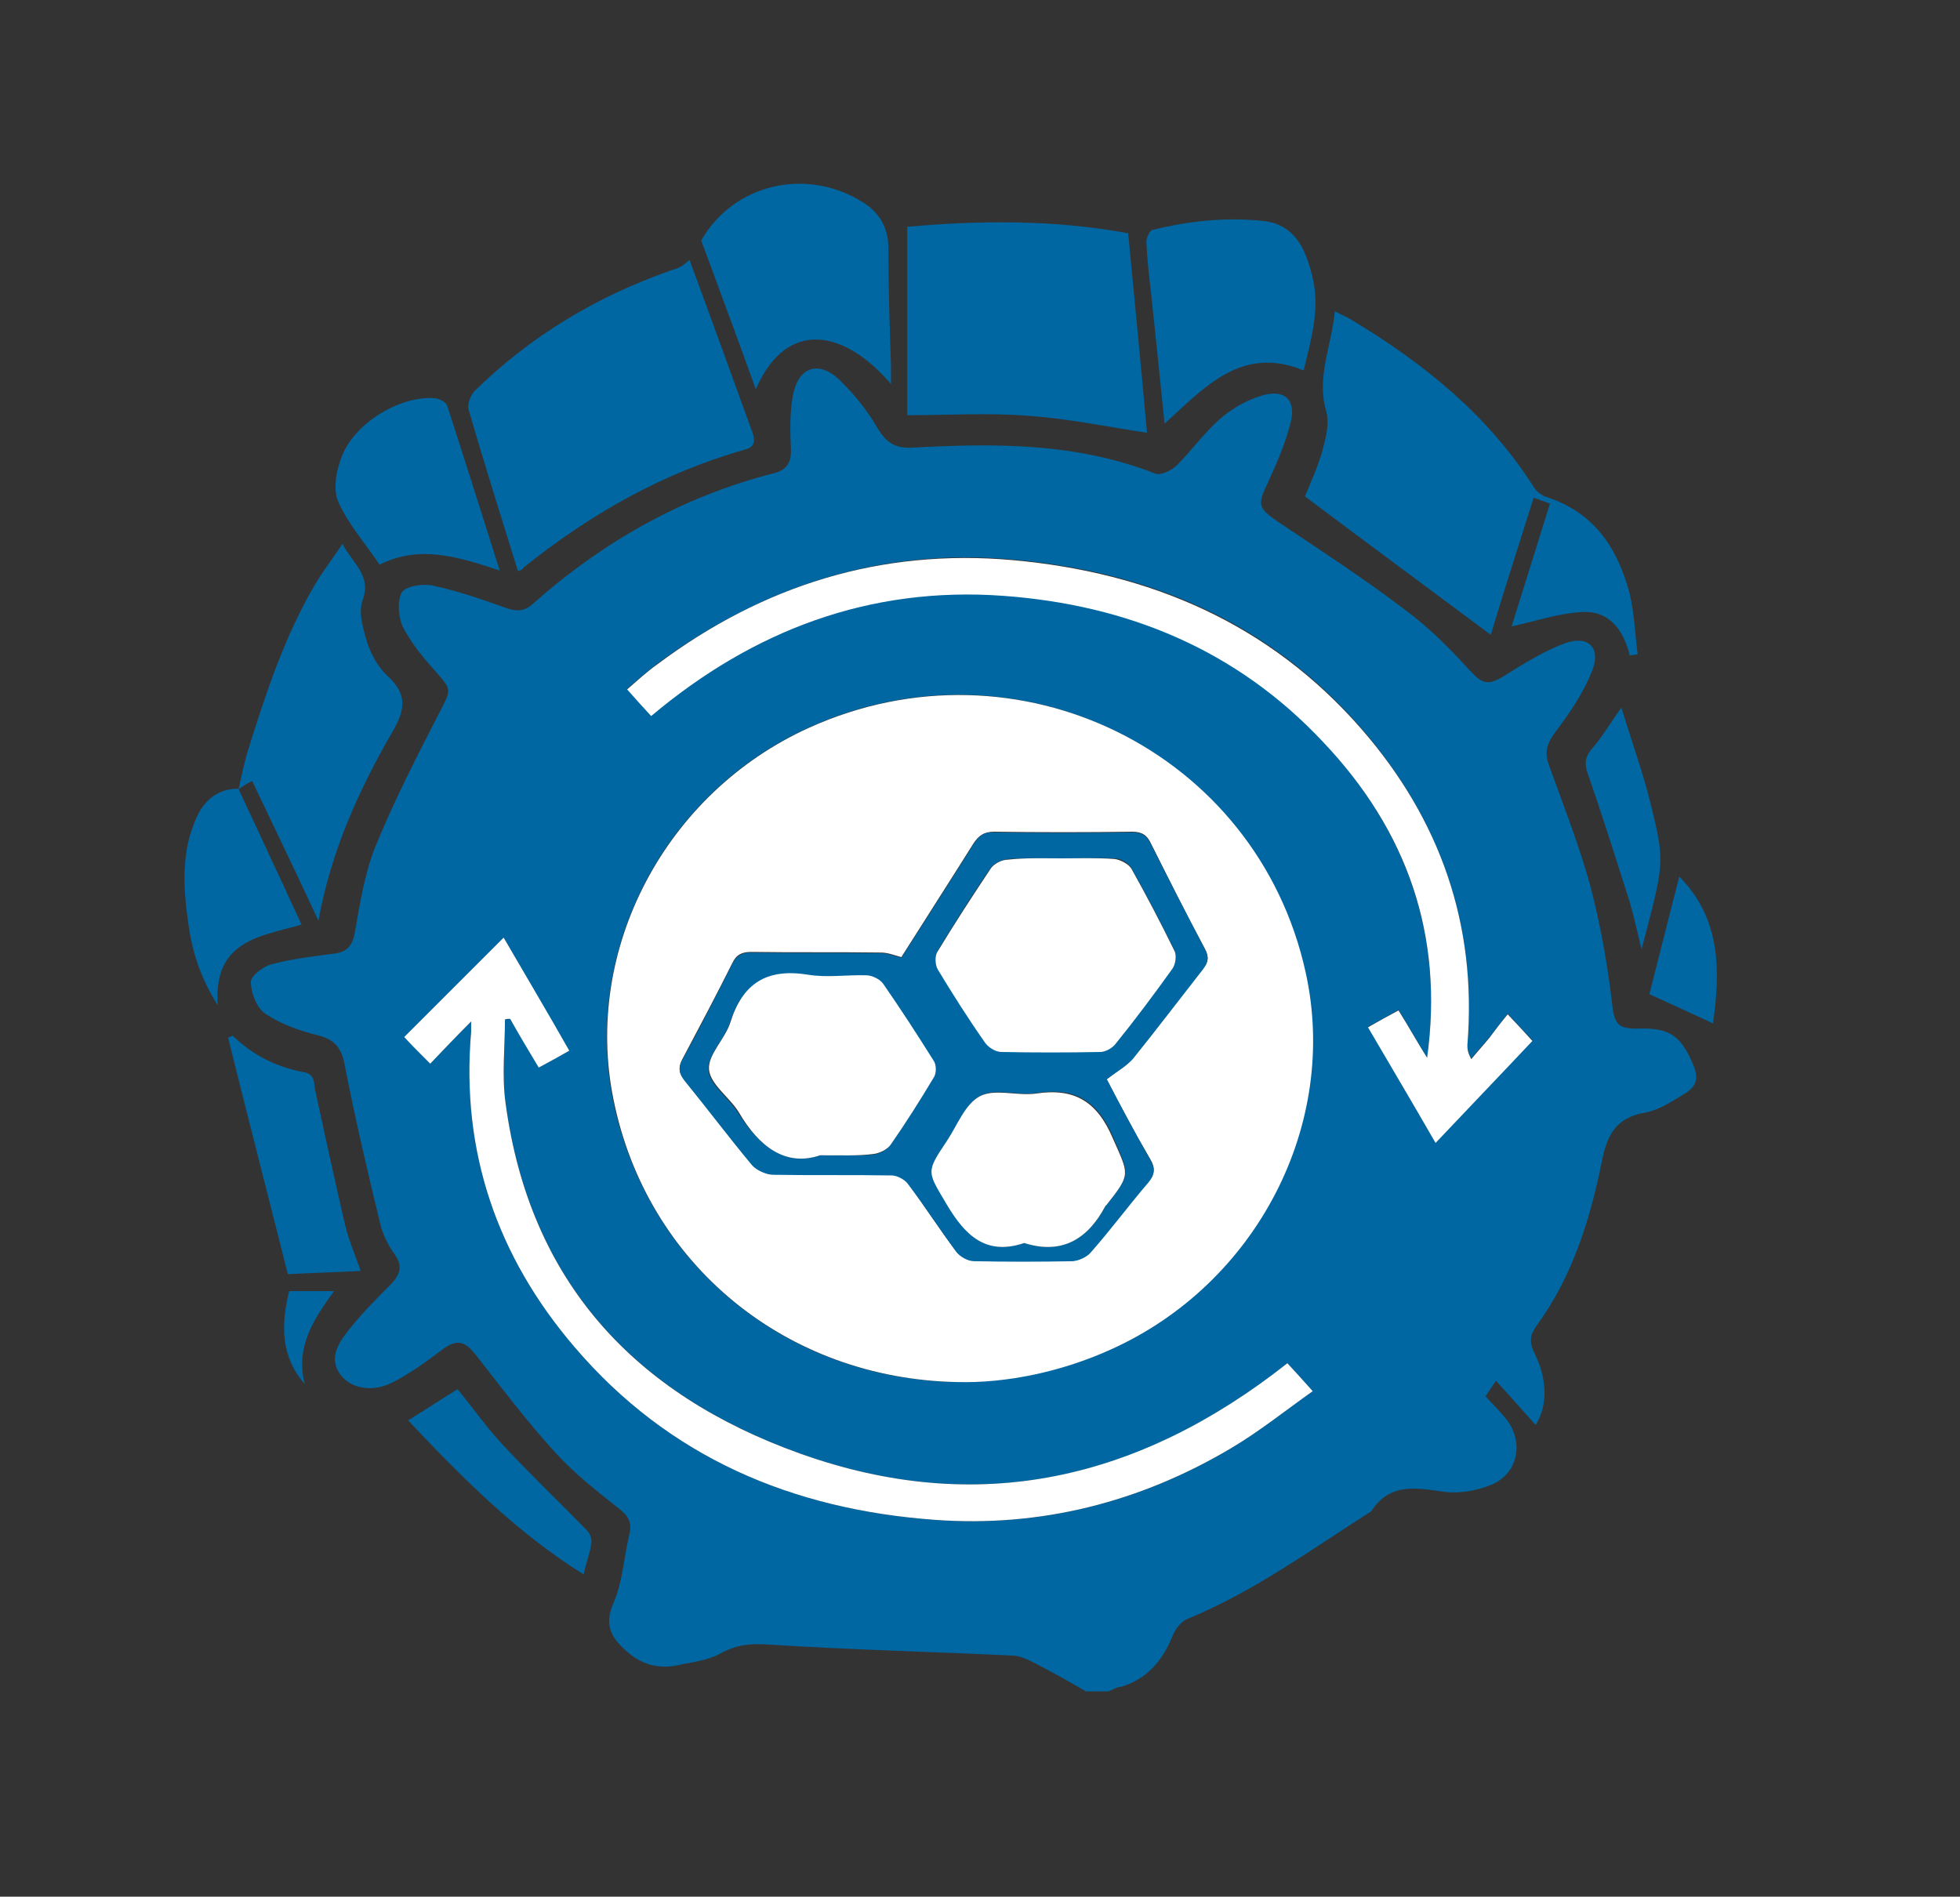
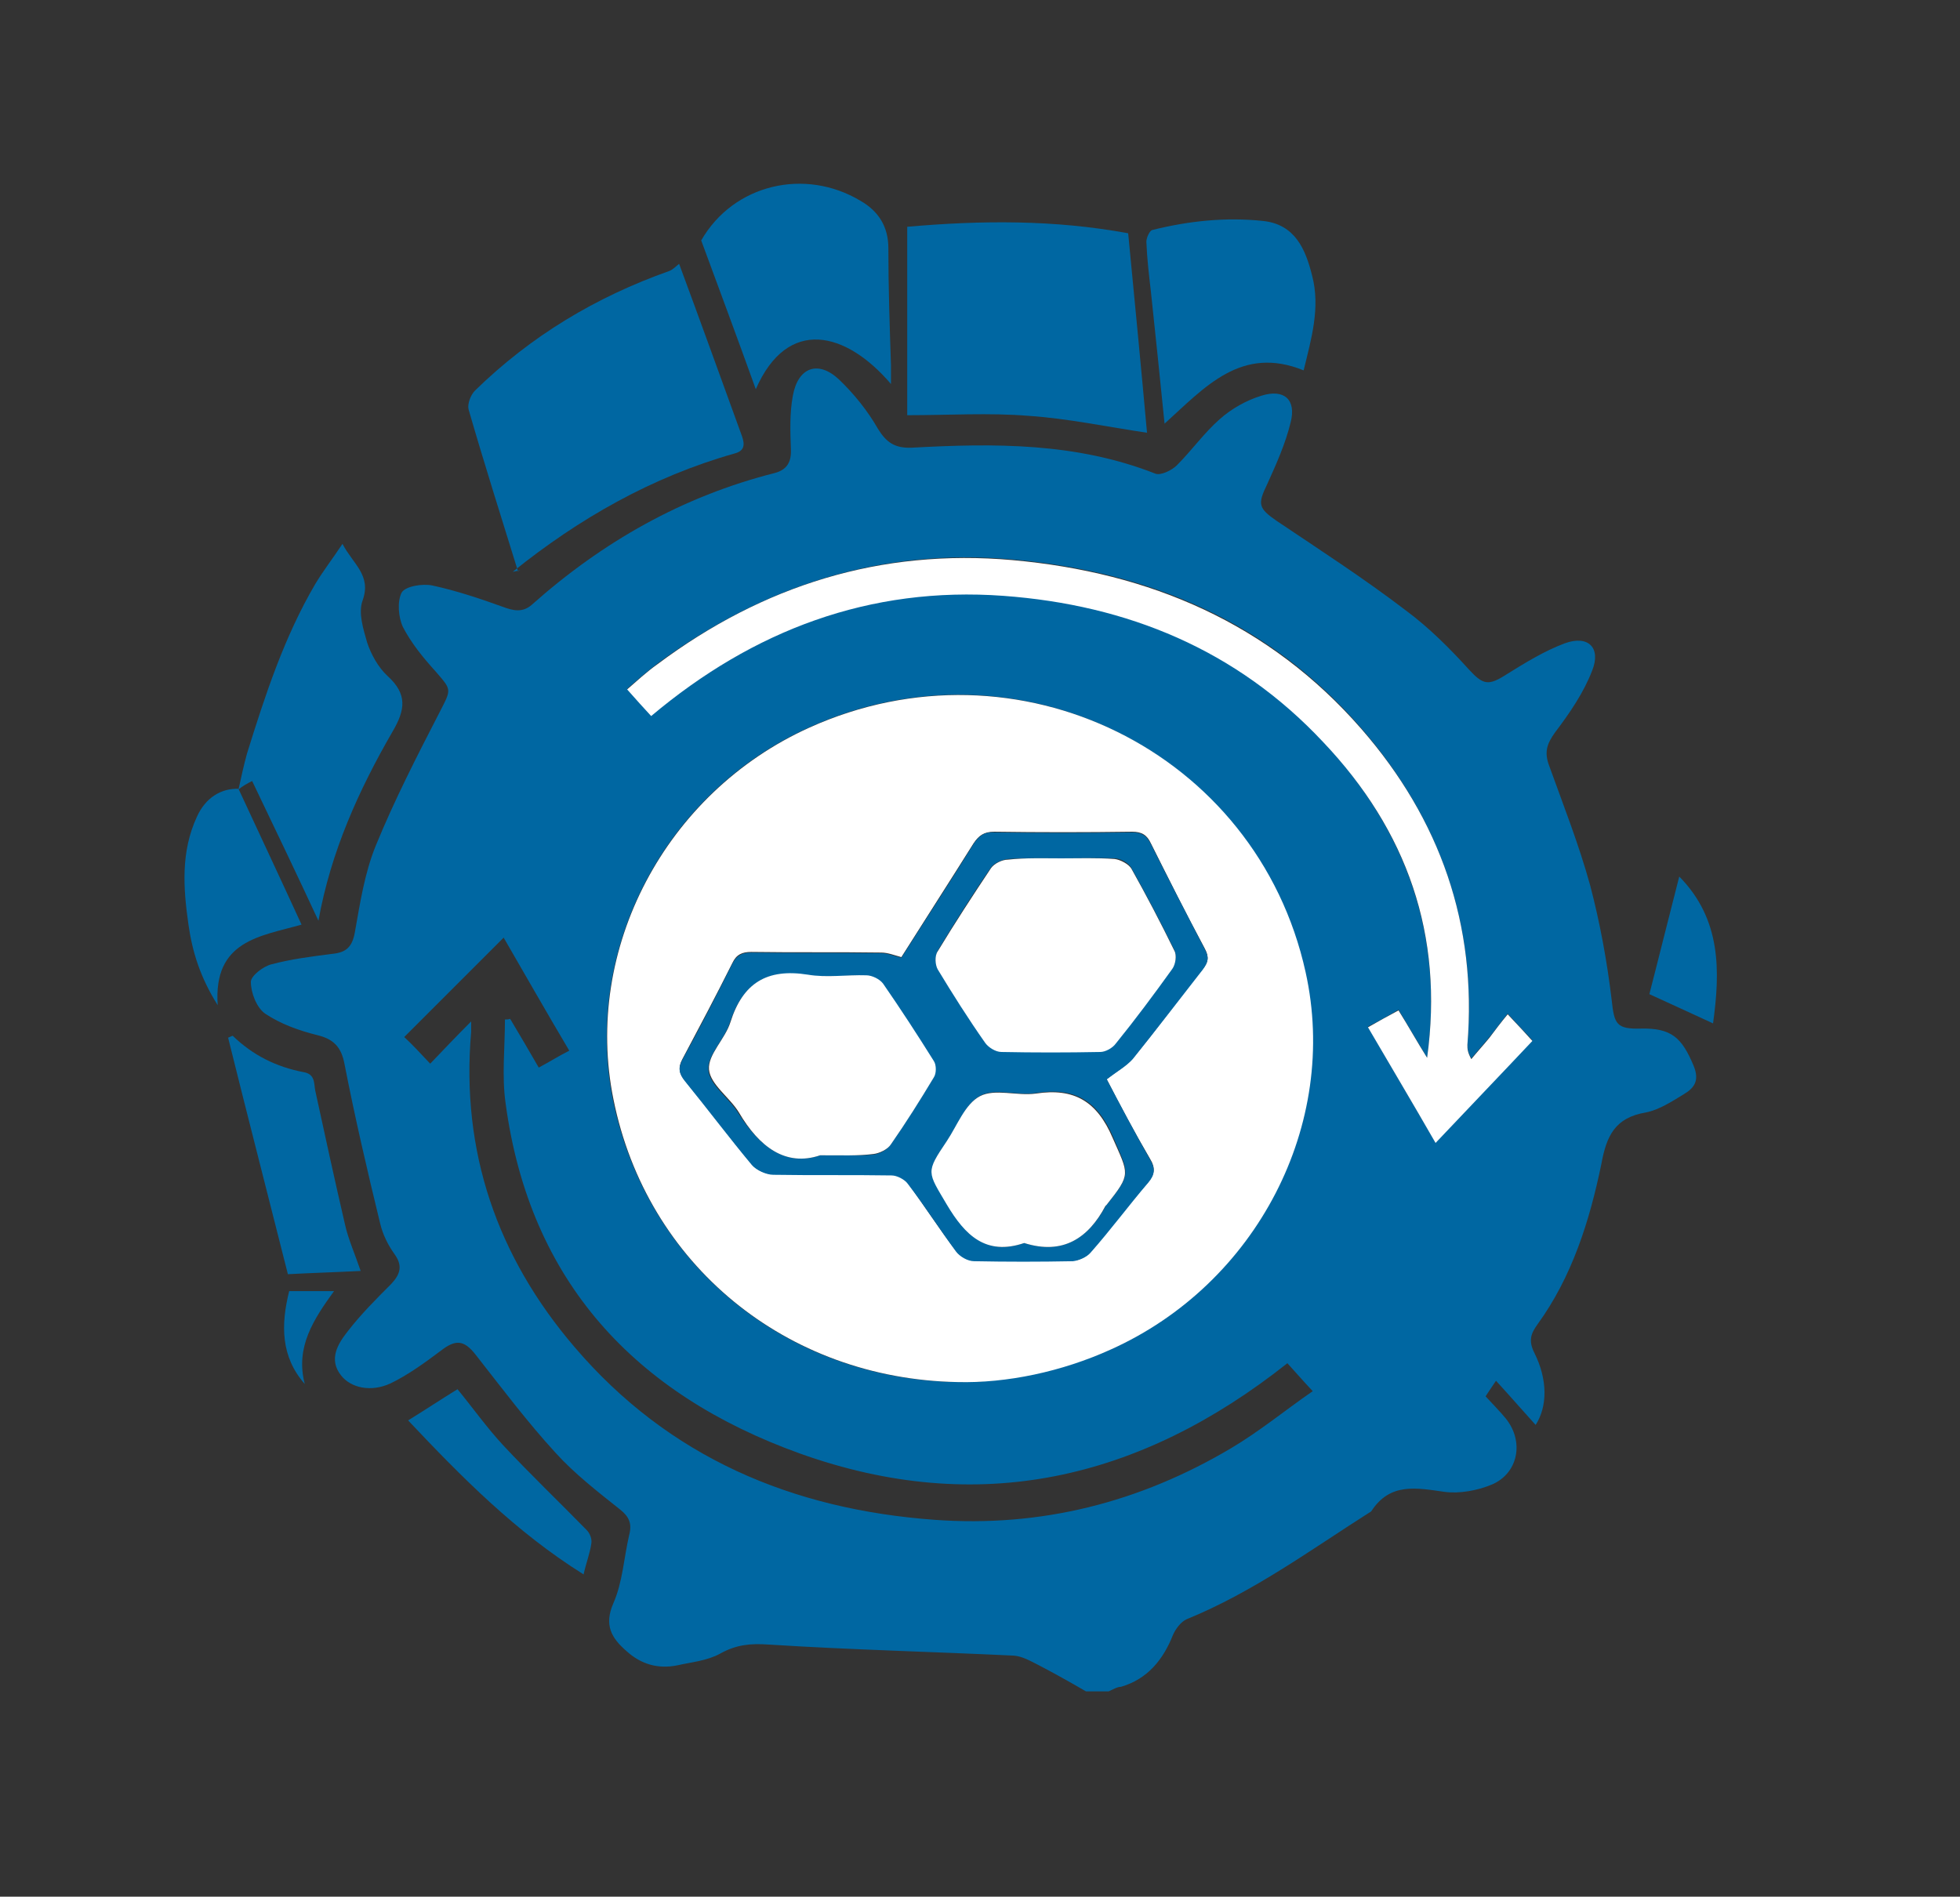
<svg xmlns="http://www.w3.org/2000/svg" id="Calque_1" x="0px" y="0px" viewBox="0 0 301.6 291.9" style="enable-background:new 0 0 301.6 291.9;" xml:space="preserve" width="301.6" height="291.9">
  <rect x="0" y="0" width="301.6" height="291.9" fill="#333333" stroke="none" />
  <style type="text/css" fill="#0067A2">
	.st0{fill:#FFFFFF;}
</style>
  <g fill="#0067A2">
    <path d="M170.6,260.3c-1.2,0-2.3,0-3.5,0c-2.4-1.4-4.9-2.8-7.4-4.1c-1.2-0.6-2.4-1.3-3.7-1.4c-12.6-0.6-25.1-0.9-37.7-1.7   c-2.8-0.2-5,0-7.5,1.4c-2,1.1-4.4,1.3-6.6,1.8c-3,0.6-5.6-0.2-7.8-2.2c-2.3-2-3.5-4-2-7.4c1.4-3.2,1.6-6.9,2.4-10.4   c0.5-1.8,0-2.9-1.4-4c-3.4-2.7-7-5.5-9.9-8.7c-4.4-4.8-8.3-10-12.3-15.1c-1.8-2.3-3.1-2.4-5.4-0.6c-2.4,1.8-5,3.7-7.7,5   c-3,1.4-6.1,0.7-7.6-1.2c-2-2.5-0.5-4.9,1-6.8c2-2.6,4.4-5,6.7-7.3c1.4-1.5,1.8-2.8,0.5-4.6c-1-1.4-1.8-3-2.2-4.7   c-2-8.2-3.9-16.4-5.5-24.6c-0.5-2.6-1.7-3.8-4.2-4.4c-2.8-0.7-5.6-1.7-8-3.3c-1.3-0.9-2.2-3.2-2.2-4.9c0-0.9,1.9-2.4,3.2-2.7   c3-0.8,6.2-1.2,9.3-1.6c2.2-0.2,3.1-1.1,3.5-3.3c0.8-4.5,1.5-9.1,3.2-13.3c2.9-7.1,6.4-13.9,9.9-20.7c1.8-3.5,1.8-3.3-0.7-6.2   c-1.9-2.1-3.7-4.3-5-6.8c-0.7-1.5-0.9-3.9-0.2-5.3c0.6-1,3.2-1.4,4.7-1.1c3.7,0.8,7.3,2,10.9,3.3c1.6,0.6,3,0.9,4.4-0.3   c10.9-9.7,23.2-16.7,37.4-20.3c1.9-0.5,2.6-1.7,2.5-3.7c-0.1-2.7-0.2-5.5,0.3-8.2c0.8-4.4,3.9-5.5,7.1-2.5c2.3,2.2,4.4,4.8,6,7.6   c1.3,2.1,2.6,3,5.2,2.9c12.7-0.7,25.3-0.8,37.5,4c0.8,0.3,2.5-0.5,3.3-1.3c2.3-2.3,4.2-5,6.6-7.1c1.8-1.6,4.1-2.9,6.4-3.6   c3.5-1.1,5.4,0.6,4.5,4.1c-0.8,3.3-2.2,6.4-3.6,9.5c-1.5,3.1-1.4,3.7,1.5,5.7c6.7,4.5,13.5,8.9,19.9,13.8c3.5,2.6,6.7,5.8,9.6,9   c2.2,2.4,3,2.6,5.8,0.8c2.9-1.8,5.8-3.6,9-4.8c3.6-1.3,5.6,0.7,4.2,4.2c-1.3,3.4-3.5,6.6-5.7,9.5c-1.3,1.8-1.7,3.1-0.9,5.2   c2.2,6.1,4.6,12.2,6.3,18.4c1.5,5.7,2.6,11.7,3.3,17.6c0.4,3.7,0.7,4.5,4.5,4.4c4.7-0.1,6.3,1.4,8.1,5.7c1,2.4,0,3.5-1.5,4.4   c-1.8,1.1-3.8,2.4-5.8,2.8c-4.8,0.8-6.1,3.6-6.9,8c-1.8,8.7-4.5,17.3-9.8,24.6c-1.1,1.5-1.4,2.6-0.5,4.4c2.1,4.2,2,8.3,0.2,11.1   c-1.9-2.1-3.9-4.4-6.1-6.8c-0.8,1.2-1.3,1.9-1.6,2.4c1.1,1.2,2.2,2.3,3.1,3.4c2.9,3.6,1.9,8.5-2.2,10.2c-2.2,0.9-4.9,1.4-7.2,1.1   c-4.3-0.6-8.4-1.5-11.3,3c-9.3,5.9-18.1,12.4-28.4,16.6c-0.9,0.4-1.7,1.5-2.1,2.4c-1.5,3.8-3.9,6.8-8,8   C171.9,259.6,171.3,260,170.6,260.3z M147.3,212.7c7.6,0.1,16.1-1.7,23.5-5c22.5-10.1,35.2-34.6,30-58.1   c-7.5-34-44.4-52.2-76.4-37.6c-22.1,10-34.7,34.1-30.1,57.2C99.5,194.6,121,212.3,147.3,212.7z M66.2,163.7   c2.1-2.2,4.1-4.3,6.3-6.5c0,0.7,0,1.1,0,1.6c-1.6,18.4,4,34.6,15.9,48.5c14.5,17,33.5,25,55.4,26.6c16.4,1.2,31.6-2.7,45.6-11   c4.4-2.6,8.4-5.9,12.6-8.8c-1.6-1.7-2.8-3.1-3.9-4.3c-22.7,18-47.6,23.7-75,13.9c-25.3-9.1-41.6-26.4-45.3-53.9   c-0.6-4.2-0.1-8.6-0.1-12.9c0.3,0,0.5,0,0.8-0.1c1.5,2.5,2.9,4.9,4.4,7.5c1.7-0.9,3.1-1.8,4.7-2.6c-3.5-5.9-6.8-11.7-10.1-17.4   c-5.3,5.3-10.3,10.3-15.3,15.3C63.4,160.7,64.6,162,66.2,163.7z M219.6,162.8c-1.5-2.5-2.9-4.9-4.4-7.4c-1.7,1-3.1,1.8-4.7,2.6   c3.5,6,6.8,11.7,10.4,17.8c5.2-5.5,10.1-10.6,14.9-15.7c-0.9-1-2.1-2.2-3.8-4.1c-1,1.2-1.8,2.4-2.8,3.6c-0.9,1.1-1.9,2.2-2.8,3.3   c-0.6-1.1-0.6-1.7-0.6-2.2c1.5-18.5-4.3-34.7-16.3-48.6c-14.1-16.3-32.5-24.1-53.7-26c-20.2-1.8-38.3,4-54.6,16   c-1.7,1.3-3.3,2.7-4.7,3.9c1.4,1.5,2.6,2.8,3.7,4.1c15.8-13.2,33.7-20,54.2-18.5c19.1,1.4,35.9,8.3,49.2,22.5   C216.4,127.8,222.2,143.9,219.6,162.8z" fill="#0067A2" />
    <path class="st0" d="M147.3,212.7c-26.3-0.5-47.8-18.1-52.9-43.5c-4.7-23.1,8-47.2,30.1-57.2c32-14.5,68.9,3.6,76.4,37.6   c5.2,23.4-7.5,48-30,58.1C163.4,211.1,154.9,212.9,147.3,212.7z M170.3,166.1c1.6-1.3,3-2,4-3.2c3.7-4.5,7.1-9.2,10.8-13.8   c0.8-1,1-1.8,0.3-3.1c-2.9-5.4-5.6-10.8-8.3-16.2c-0.6-1.3-1.4-1.8-2.9-1.8c-7.1,0.1-14.2,0.1-21.2,0c-1.6,0-2.4,0.6-3.2,1.8   c-3.7,5.9-7.5,11.8-11.1,17.5c-1.1-0.3-2.1-0.7-3.1-0.7c-6.7-0.1-13.3,0-20-0.1c-1.4,0-2.3,0.4-2.9,1.7c-2.5,5-5.1,9.9-7.7,14.8   c-0.7,1.3-0.5,2.2,0.4,3.3c3.5,4.3,6.8,8.7,10.3,12.9c0.7,0.9,2.2,1.5,3.3,1.5c6.1,0.1,12.2,0,18.2,0.1c0.9,0,2,0.6,2.5,1.3   c2.5,3.4,4.8,7,7.4,10.4c0.6,0.8,1.8,1.5,2.8,1.5c5.1,0.1,10.2,0.1,15.2,0c0.9,0,2.1-0.6,2.7-1.3c3-3.5,5.8-7.3,8.9-10.8   c1-1.2,1.1-2.2,0.3-3.5C174.6,174.3,172.3,170,170.3,166.1z" fill="#FFFFFF" />
-     <path class="st0" d="M66.2,163.7c-1.7-1.7-2.9-2.9-4-4.1c5-5,10.1-10.1,15.3-15.3c3.3,5.7,6.7,11.4,10.1,17.4   c-1.6,0.9-3,1.7-4.7,2.6c-1.5-2.5-3-5-4.4-7.5c-0.3,0-0.5,0-0.8,0.1c0,4.3-0.5,8.7,0.1,12.9c3.7,27.5,19.9,44.8,45.3,53.9   c27.4,9.8,52.2,4.1,75-13.9c1.1,1.2,2.3,2.5,3.9,4.3c-4.1,2.9-8.2,6.2-12.6,8.8c-14,8.3-29.3,12.2-45.6,11   c-21.9-1.6-40.9-9.6-55.4-26.6c-11.9-13.9-17.5-30.1-15.9-48.5c0-0.5,0-0.9,0-1.6C70.3,159.4,68.3,161.5,66.2,163.7z" fill="#FFFFFF" />
    <path class="st0" d="M219.6,162.8c2.6-18.9-3.1-35-16-48.6c-13.3-14.2-30.1-21.1-49.2-22.5c-20.6-1.5-38.5,5.3-54.2,18.5   c-1.1-1.2-2.3-2.5-3.7-4.1c1.4-1.2,3-2.7,4.7-3.9c16.2-12.1,34.3-17.8,54.6-16c21.1,1.9,39.5,9.7,53.7,26   c12.1,13.9,17.8,30.1,16.3,48.6c0,0.6,0,1.1,0.6,2.2c0.9-1.1,1.9-2.2,2.8-3.3c0.9-1.2,1.8-2.4,2.8-3.6c1.8,1.9,2.9,3.1,3.8,4.1   c-4.8,5.1-9.7,10.2-14.9,15.7c-3.5-6.1-6.9-11.8-10.4-17.8c1.6-0.9,3-1.7,4.7-2.6C216.7,157.9,218.1,160.4,219.6,162.8z" fill="#FFFFFF" />
-     <path d="M250.8,100.9c-1-4-3.2-7-7.5-6.7c-3.5,0.2-7,1.4-10.7,2.2c1.9-6.1,3.9-12.4,5.9-18.9c-0.9-0.3-1.6-0.6-2.5-0.9   c-2.3,7.3-4.6,14.4-6.6,21.1c-9.4-7-19-14.1-28.6-21.3c0.8-2,2-4.5,2.7-7.1c0.5-1.9,1.1-4.1,0.6-5.9c-1.6-5.3,0.8-10.1,1.3-15.5   c1.1,0.6,1.9,0.9,2.7,1.4c11.1,6.7,21,14.7,28,25.8c0.4,0.6,1.2,1.2,1.9,1.4c7.4,2.4,11,8,12.8,15c0.7,3,0.8,6.1,1.2,9.2   C251.4,100.8,251.1,100.8,250.8,100.9z" fill="#0067A2" />
-     <path d="M79.7,87.9c-2.6-8.4-5.2-16.6-7.6-24.9c-0.2-0.8,0.3-2.2,1-2.9c8.6-8.4,18.6-14.4,29.9-18.4c0.5-0.2,1.1-0.3,1.6-0.6   c0.5-0.2,0.9-0.6,1.5-1.1c3.3,8.9,6.5,17.8,9.7,26.6c0.4,1.2,0.4,2.2-1.2,2.6c-12.7,3.6-23.9,10-34.1,18.2   C80.4,87.7,80.2,87.7,79.7,87.9z" fill="#0067A2" />
+     <path d="M79.7,87.9c-2.6-8.4-5.2-16.6-7.6-24.9c-0.2-0.8,0.3-2.2,1-2.9c8.6-8.4,18.6-14.4,29.9-18.4c0.5-0.2,0.9-0.6,1.5-1.1c3.3,8.9,6.5,17.8,9.7,26.6c0.4,1.2,0.4,2.2-1.2,2.6c-12.7,3.6-23.9,10-34.1,18.2   C80.4,87.7,80.2,87.7,79.7,87.9z" fill="#0067A2" />
    <path d="M176.5,66.6c-6.1-0.9-12.2-2.2-18.2-2.6c-6.1-0.5-12.3-0.1-18.7-0.1c0-9.9,0-19.4,0-29c11.4-1,22.6-1.1,34,1   C174.6,46.3,175.6,56.6,176.5,66.6z" fill="#0067A2" />
    <path d="M36.7,121.5c0.4-1.8,0.8-3.7,1.3-5.5c2.8-9,5.7-17.9,10.5-26.1c1.2-2,2.6-3.8,4.2-6.2c1.6,3.1,4.5,4.8,3.1,8.7   c-0.7,1.9,0.1,4.4,0.7,6.5c0.6,1.8,1.7,3.8,3.1,5.1c3.1,2.8,2.8,5.2,0.8,8.6c-5.2,9-9.5,18.5-11.4,29.1   c-3.3-7.1-6.7-14.2-10.2-21.5C38,120.6,37.3,121,36.7,121.5C36.7,121.4,36.7,121.5,36.7,121.5z" fill="#0067A2" />
    <path d="M137.1,59.1c-6.9-8.1-15.9-10.4-20.8,0.8c-2.8-7.8-5.6-15.3-8.4-22.9c5-8.7,16-11.2,24.5-6.1c2.8,1.6,4.3,4,4.3,7.3   c0,6,0.2,12,0.4,18C137.1,56.9,137.1,57.7,137.1,59.1z" fill="#0067A2" />
    <path d="M200.6,57c-9.6-3.9-15.2,2.6-21.4,8.2c-0.7-7-1.4-13.7-2.1-20.3c-0.3-2.6-0.6-5.1-0.7-7.7c0-0.6,0.5-1.7,0.9-1.8   c5.6-1.4,11.3-2,17-1.4c5,0.5,6.6,4.4,7.6,8.4C203.2,47.3,201.8,52.1,200.6,57z" fill="#0067A2" />
-     <path d="M76.9,87.8c-6.4-2.1-12.3-4-18.5-0.9c-2.2-3.3-4.9-6.3-6.4-9.8c-0.8-2-0.2-5,0.7-7.1c2.1-5.1,9.1-9.2,14.3-8.7   c0.7,0.1,1.6,0.6,1.8,1.1C71.5,70.7,74.1,79,76.9,87.8z" fill="#0067A2" />
    <path d="M55.5,195.6c-3.9,0.2-7.5,0.3-11.2,0.5c-3.1-12.3-6.2-24.3-9.2-36.4c0.2-0.1,0.5-0.2,0.7-0.3c3.1,3,6.7,4.8,10.9,5.6   c1.8,0.3,1.6,1.7,1.8,2.8c1.5,6.9,3,13.8,4.6,20.7C53.6,190.7,54.5,192.7,55.5,195.6z" fill="#0067A2" />
    <path d="M36.7,121.4c3.2,6.9,6.4,13.7,9.7,20.9c-6.3,1.8-13.6,2.4-12.9,12.4c-2.7-4.3-3.9-8.2-4.5-12.4c-0.8-5.6-1.2-11.2,1.3-16.6   C31.6,122.8,34,121.3,36.7,121.4C36.7,121.5,36.7,121.4,36.7,121.4z" fill="#0067A2" />
    <path d="M89.8,242.3c-10.4-6.5-18.8-15-27-23.7c2.6-1.6,5-3.2,7.6-4.8c2.3,2.8,4.5,5.9,7,8.6c4.2,4.5,8.6,8.7,12.9,13.1   c0.5,0.5,0.8,1.4,0.7,2C90.8,239,90.2,240.5,89.8,242.3z" fill="#0067A2" />
-     <path d="M252.6,146.1c-0.6-2.4-1.1-4.8-1.8-7.2c-2.1-6.6-4.2-13.3-6.5-19.9c-0.5-1.5-0.4-2.5,0.6-3.7c1.6-1.8,2.8-3.9,4.6-6.4   c1.6,5.3,3.4,10.2,4.6,15.2C256.2,132.8,256.1,132.8,252.6,146.1z" fill="#0067A2" />
    <path d="M263.6,157.5c-3.5-1.6-6.7-3.1-9.8-4.5c1.5-5.8,3-11.9,4.6-18.1C264.9,141.5,264.7,149.5,263.6,157.5z" fill="#0067A2" />
    <path d="M46.9,213c-3.7-4.2-3.7-9.1-2.4-14.3c2.2,0,4.4,0,6.9,0C48.3,203,45.4,207.3,46.9,213z" fill="#0067A2" />
    <path d="M170.3,166.1c2,3.8,4.3,8.2,6.7,12.4c0.8,1.4,0.7,2.3-0.3,3.5c-3,3.5-5.8,7.3-8.9,10.8c-0.6,0.7-1.8,1.2-2.7,1.3   c-5.1,0.1-10.2,0.1-15.2,0c-1,0-2.2-0.7-2.8-1.5c-2.5-3.4-4.8-7-7.4-10.4c-0.5-0.7-1.7-1.3-2.5-1.3c-6.1-0.1-12.2,0-18.2-0.1   c-1.1,0-2.6-0.7-3.3-1.5c-3.5-4.2-6.8-8.6-10.3-12.9c-0.9-1.1-1.1-2-0.4-3.3c2.7-4.9,5.2-9.8,7.7-14.8c0.7-1.3,1.5-1.7,2.9-1.7   c6.7,0.1,13.3,0,20,0.1c1,0,1.9,0.4,3.1,0.7c3.6-5.7,7.4-11.5,11.1-17.5c0.8-1.2,1.6-1.9,3.2-1.8c7.1,0.1,14.2,0.1,21.2,0   c1.4,0,2.2,0.4,2.9,1.8c2.7,5.4,5.5,10.8,8.3,16.2c0.7,1.3,0.5,2-0.3,3.1c-3.6,4.6-7.1,9.2-10.8,13.8   C173.3,164.1,171.9,164.9,170.3,166.1z M163.3,132.1c-2.7,0-5.5-0.1-8.2,0.1c-0.9,0.1-2.1,0.6-2.6,1.3c-2.9,4.2-5.6,8.5-8.2,12.8   c-0.4,0.7-0.4,2.1,0,2.8c2.3,3.8,4.8,7.6,7.3,11.3c0.5,0.7,1.6,1.4,2.5,1.4c5.1,0.1,10.2,0.1,15.2,0c0.8,0,1.9-0.6,2.4-1.3   c3-3.8,5.9-7.6,8.7-11.5c0.5-0.7,0.7-2,0.3-2.8c-2.1-4.3-4.3-8.5-6.6-12.6c-0.4-0.8-1.7-1.5-2.6-1.5   C168.8,132,166.1,132.1,163.3,132.1z M126.2,177.8c3.5,0,5.8,0.1,8.1-0.1c1-0.1,2.2-0.7,2.7-1.5c2.3-3.3,4.5-6.8,6.6-10.3   c0.4-0.6,0.4-1.9,0-2.5c-2.5-4-5.1-8-7.8-11.9c-0.5-0.7-1.7-1.3-2.6-1.3c-3-0.2-6.1,0.3-9-0.1c-6.3-1.1-9.9,1.3-11.9,7.3   c-0.8,2.6-3.5,5-3.3,7.3s3.2,4.3,4.6,6.6C116.9,176.5,120.9,179.6,126.2,177.8z M157.6,191.3c6,1.9,9.9-0.8,12.6-5.8   c0-0.1,0.1-0.1,0.2-0.2c3.8-4.8,3.3-4.6,0.9-10.3c-2.4-5.6-5.9-7.7-11.8-6.8c-2.8,0.5-6.3-0.8-8.6,0.4s-3.5,4.5-5.1,6.9   c-3.3,4.9-3.1,4.8,0,9.8C148.6,190.1,151.7,193.3,157.6,191.3z" fill="#0067A2" />
    <path class="st0" d="M163.3,132.1c2.7,0,5.5-0.1,8.2,0.1c0.9,0.1,2.2,0.8,2.6,1.5c2.3,4.1,4.5,8.3,6.6,12.6   c0.4,0.7,0.2,2.1-0.3,2.8c-2.8,3.9-5.7,7.8-8.7,11.5c-0.5,0.7-1.6,1.3-2.4,1.3c-5.1,0.1-10.2,0.1-15.2,0c-0.9,0-2-0.7-2.5-1.4   c-2.6-3.7-5-7.5-7.3-11.3c-0.4-0.7-0.5-2.1,0-2.8c2.6-4.3,5.4-8.6,8.2-12.8c0.5-0.7,1.7-1.3,2.6-1.3   C157.8,132,160.6,132.1,163.3,132.1z" fill="#FFFFFF" />
    <path class="st0" d="M126.2,177.8c-5.3,1.8-9.4-1.3-12.5-6.6c-1.4-2.3-4.4-4.3-4.6-6.6c-0.2-2.3,2.5-4.7,3.3-7.3   c1.9-6,5.6-8.3,11.9-7.3c2.9,0.5,6,0,9,0.1c0.9,0,2.1,0.6,2.6,1.3c2.7,3.9,5.3,7.9,7.8,11.9c0.4,0.6,0.4,1.9,0,2.5   c-2.1,3.5-4.3,7-6.6,10.3c-0.5,0.8-1.8,1.4-2.7,1.5C132,177.9,129.7,177.8,126.2,177.8z" fill="#FFFFFF" />
    <path class="st0" d="M157.6,191.3c-5.9,2-9.1-1.2-11.9-5.9c-3-5.1-3.3-4.9,0-9.8c1.6-2.4,2.8-5.7,5.1-6.9s5.7,0,8.6-0.4   c5.9-0.9,9.4,1.2,11.8,6.8c2.5,5.7,2.9,5.5-0.9,10.3c-0.1,0.1-0.1,0.1-0.2,0.2C167.5,190.5,163.6,193.2,157.6,191.3z" fill="#FFFFFF" />
  </g>
</svg>